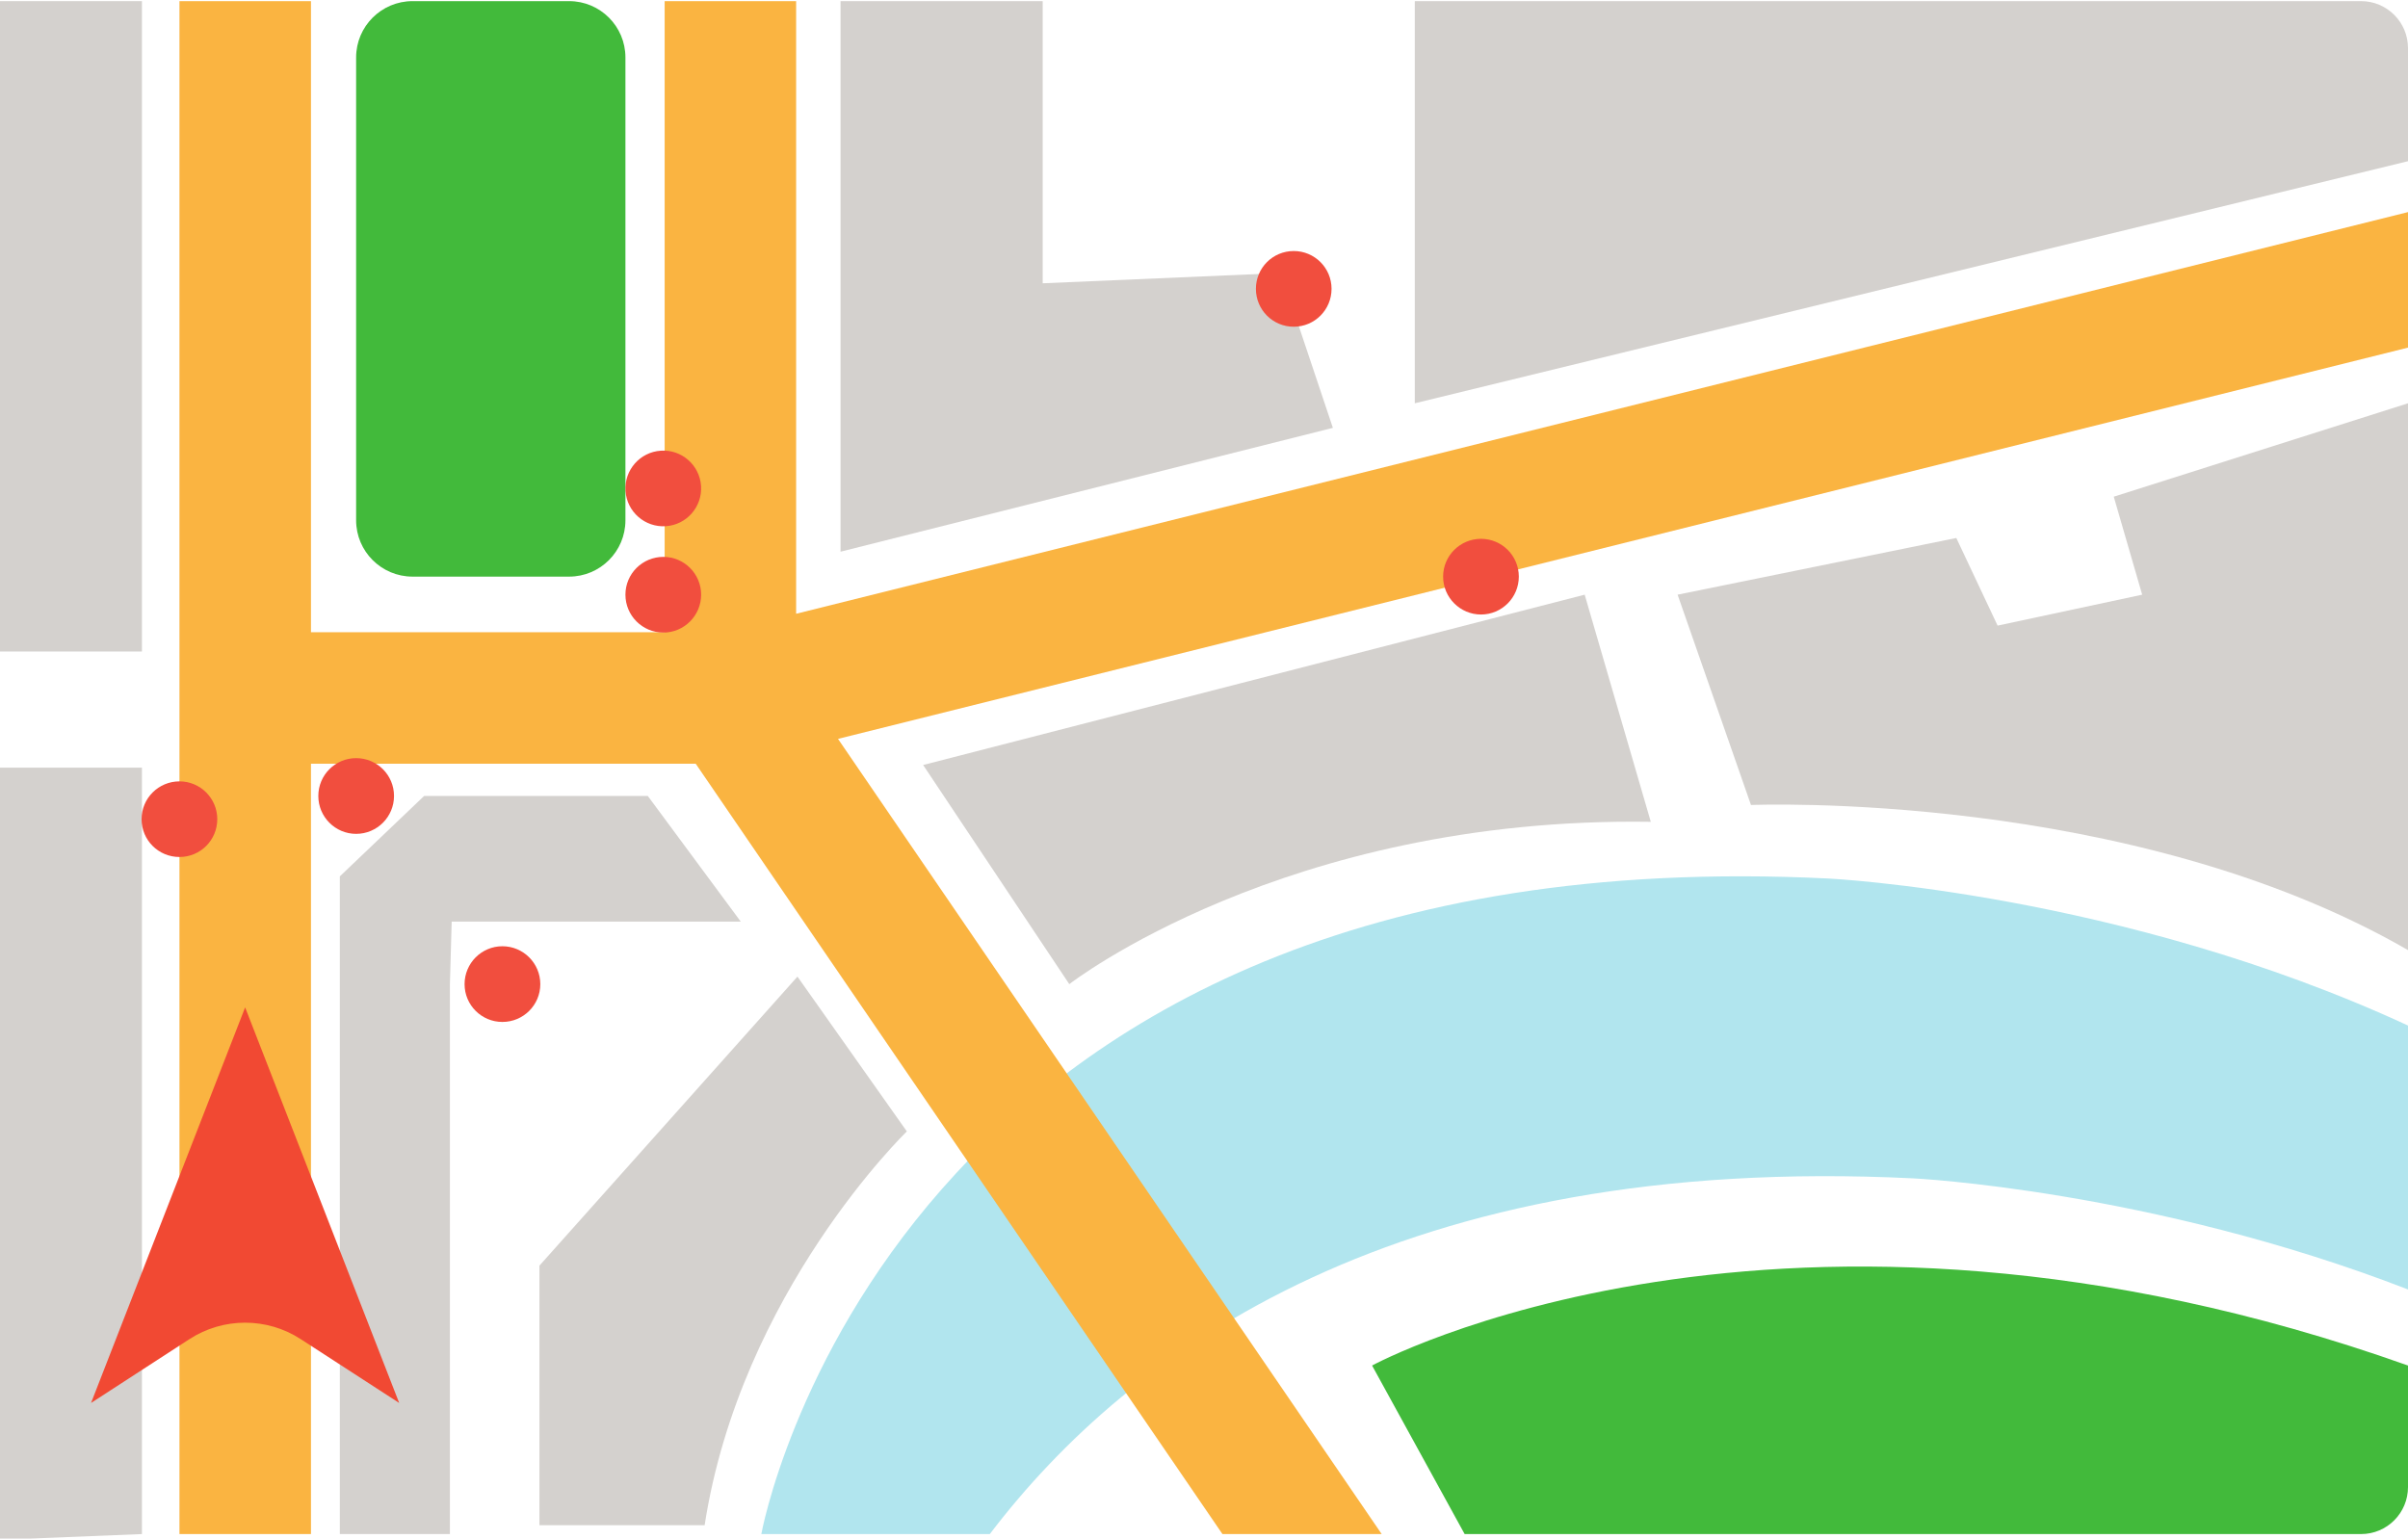
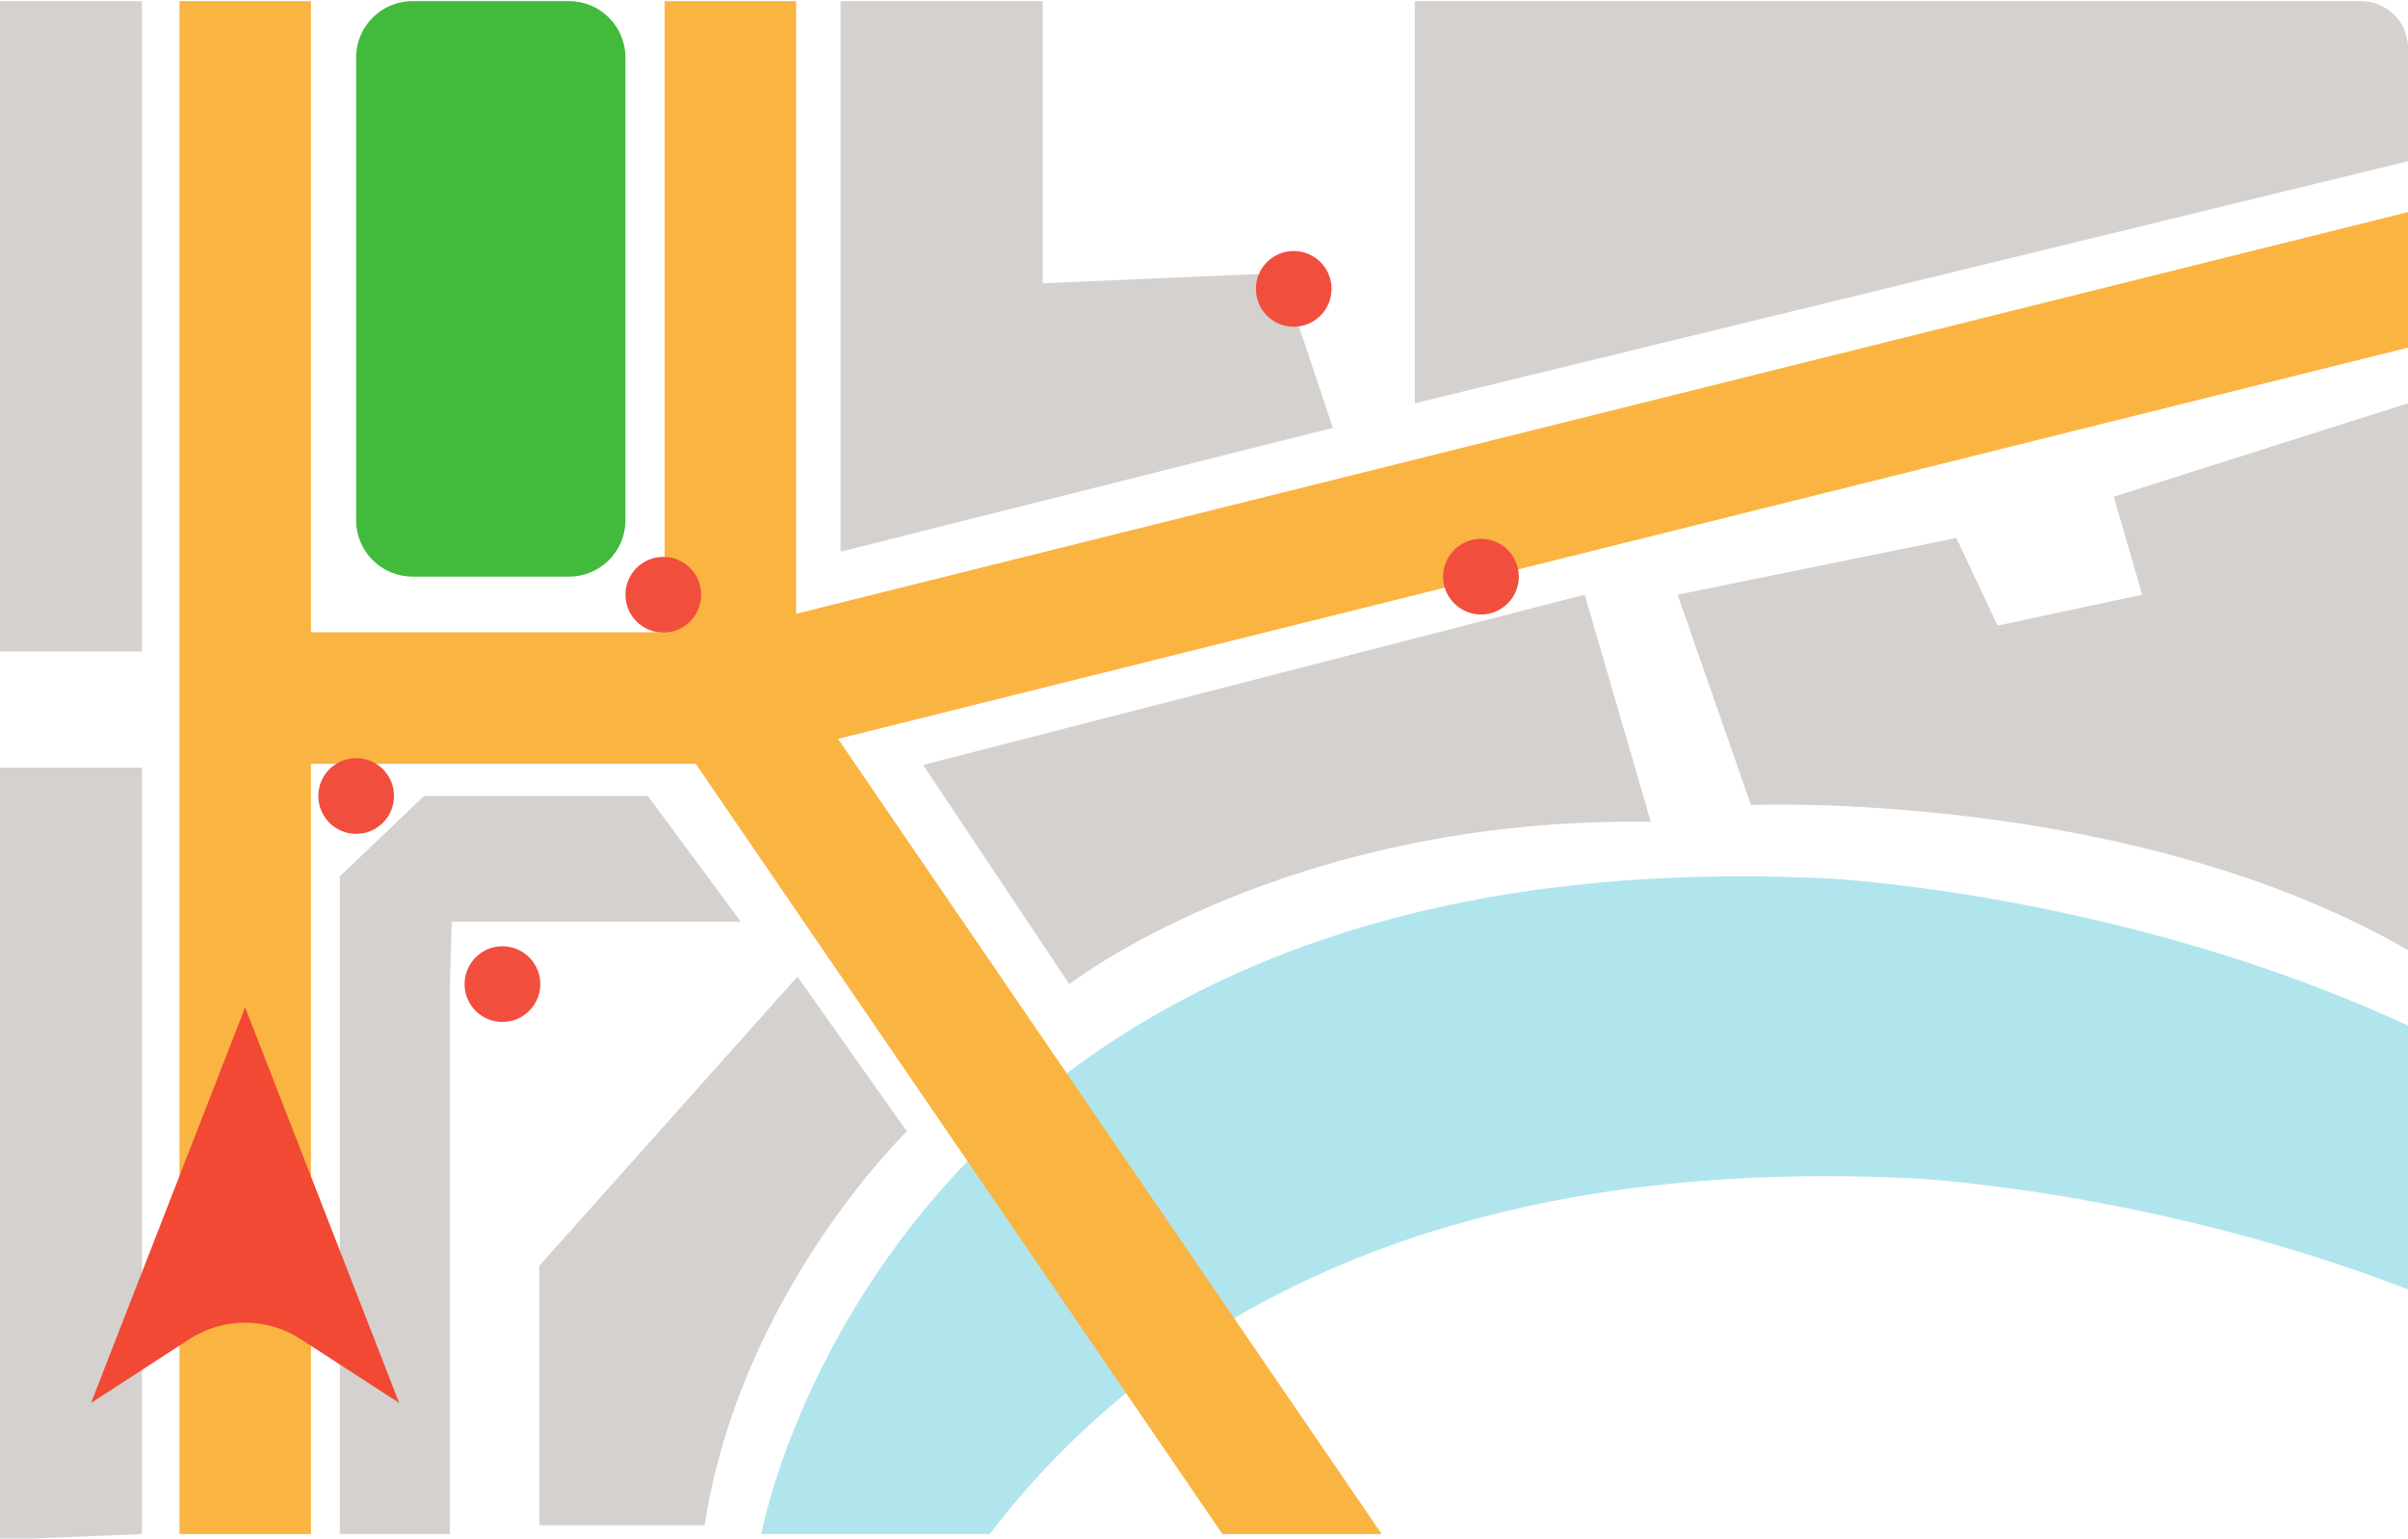
<svg xmlns="http://www.w3.org/2000/svg" height="63.9" preserveAspectRatio="xMidYMid meet" version="1.0" viewBox="0.0 18.0 100.0 63.9" width="100.0" zoomAndPan="magnify">
  <g>
    <g id="change1_1">
      <path d="M 31.617 81.715 L 41.105 81.715 C 46.934 74.055 58.176 65.895 79.453 66.941 C 79.453 66.941 89.32 67.422 100 71.555 L 100 60.594 C 88.074 55.078 75.93 54.488 75.93 54.488 C 36.855 52.559 31.617 81.715 31.617 81.715" fill="#b1e5ee" />
    </g>
    <g id="change2_1">
      <path d="M 33.062 18.047 L 27.602 18.047 L 27.602 44.258 L 12.914 44.258 L 12.914 18.047 L 7.453 18.047 L 7.453 81.715 L 12.914 81.715 L 12.914 49.719 L 28.891 49.719 L 50.766 81.715 L 57.379 81.715 L 34.801 48.688 L 100 32.438 L 100 26.809 L 33.062 43.492 L 33.062 18.047" fill="#fab441" />
    </g>
    <g id="change3_1">
      <path d="M 0 81.953 L 5.895 81.715 L 5.895 49.883 L 0 49.883 L 0 81.953" fill="#d4d1ce" />
    </g>
    <g id="change3_2">
      <path d="M 5.895 45.059 L 0 45.059 L 0 18.047 L 5.895 18.047 L 5.895 45.059" fill="#d4d1ce" />
    </g>
    <g id="change3_3">
      <path d="M 37.66 64.992 C 37.66 64.992 30.762 71.648 29.262 81.348 L 22.402 81.348 L 22.402 70.566 L 33.117 58.562 L 37.66 64.992" fill="#d4d1ce" />
    </g>
    <g id="change3_4">
      <path d="M 43.301 29.766 L 43.301 18.047 L 34.906 18.047 L 34.906 40.914 L 55.352 35.77 L 53.199 29.34 L 43.301 29.766" fill="#d4d1ce" />
    </g>
    <g id="change3_5">
      <path d="M 14.113 54.398 L 14.113 81.715 L 18.684 81.715 L 18.684 58.883 L 18.758 56.277 L 30.762 56.277 L 26.902 51.059 L 17.613 51.059 L 14.113 54.398" fill="#d4d1ce" />
    </g>
    <g id="change4_1">
      <path d="M 25.973 20.387 L 25.973 39.609 C 25.973 40.902 24.926 41.949 23.633 41.949 L 17.133 41.949 C 15.84 41.949 14.789 40.902 14.789 39.609 L 14.789 20.387 C 14.789 19.094 15.84 18.047 17.133 18.047 L 23.633 18.047 C 24.926 18.047 25.973 19.094 25.973 20.387" fill="#42ba3b" />
    </g>
    <g id="change3_6">
      <path d="M 44.406 58.875 C 44.406 58.875 53.359 51.902 68.555 52.133 L 65.809 42.699 L 38.336 49.773 L 44.406 58.875" fill="#d4d1ce" />
    </g>
    <g id="change3_7">
      <path d="M 72.715 51.434 C 72.715 51.434 88.426 50.785 100 57.461 L 100 34.75 L 87.781 38.629 L 88.961 42.699 L 82.957 43.984 L 81.242 40.344 L 69.668 42.699 L 72.715 51.434" fill="#d4d1ce" />
    </g>
    <g id="change3_8">
      <path d="M 98.051 18.047 L 58.754 18.047 L 58.754 34.75 L 100 24.695 L 100 19.996 C 100 18.922 99.129 18.047 98.051 18.047" fill="#d4d1ce" />
    </g>
    <g id="change4_2">
-       <path d="M 56.98 74.715 L 60.824 81.715 L 98.051 81.715 C 99.129 81.715 100 80.84 100 79.762 L 100 74.715 C 73.957 65.465 56.98 74.715 56.98 74.715" fill="#42ba3b" />
-     </g>
+       </g>
    <g id="change5_1">
-       <path d="M 7.453 50.453 C 8.32 50.453 9.023 51.156 9.023 52.023 C 9.023 52.895 8.32 53.594 7.453 53.594 C 6.582 53.594 5.879 52.895 5.879 52.023 C 5.879 51.156 6.582 50.453 7.453 50.453" fill="#f14e3e" />
-     </g>
+       </g>
    <g id="change5_2">
      <path d="M 53.727 28.426 C 54.594 28.426 55.297 29.129 55.297 29.996 C 55.297 30.867 54.594 31.57 53.727 31.57 C 52.855 31.57 52.156 30.867 52.156 29.996 C 52.156 29.129 52.855 28.426 53.727 28.426" fill="#f14e3e" />
    </g>
    <g id="change5_3">
      <path d="M 20.863 57.301 C 21.734 57.301 22.438 58.008 22.438 58.875 C 22.438 59.742 21.734 60.445 20.863 60.445 C 19.996 60.445 19.293 59.742 19.293 58.875 C 19.293 58.008 19.996 57.301 20.863 57.301" fill="#f14e3e" />
    </g>
    <g id="change5_4">
      <path d="M 61.504 40.379 C 62.371 40.379 63.074 41.082 63.074 41.949 C 63.074 42.816 62.371 43.523 61.504 43.523 C 60.637 43.523 59.93 42.816 59.93 41.949 C 59.93 41.082 60.637 40.379 61.504 40.379" fill="#f14e3e" />
    </g>
    <g id="change5_5">
      <path d="M 14.789 49.488 C 15.66 49.488 16.363 50.191 16.363 51.059 C 16.363 51.926 15.66 52.633 14.789 52.633 C 13.922 52.633 13.219 51.926 13.219 51.059 C 13.219 50.191 13.922 49.488 14.789 49.488" fill="#f14e3e" />
    </g>
    <g id="change5_6">
      <path d="M 27.547 41.129 C 28.414 41.129 29.117 41.832 29.117 42.699 C 29.117 43.566 28.414 44.273 27.547 44.273 C 26.676 44.273 25.973 43.566 25.973 42.699 C 25.973 41.832 26.676 41.129 27.547 41.129" fill="#f14e3e" />
    </g>
    <g id="change5_7">
-       <path d="M 27.441 36.719 C 28.305 36.66 29.055 37.316 29.113 38.18 C 29.172 39.047 28.516 39.797 27.652 39.855 C 26.785 39.914 26.035 39.258 25.977 38.395 C 25.918 37.527 26.574 36.777 27.441 36.719" fill="#f14e3e" />
-     </g>
+       </g>
    <g id="change6_1">
      <path d="M 10.18 59.84 L 3.781 76.27 L 7.863 73.621 C 9.27 72.707 11.086 72.707 12.492 73.621 L 16.578 76.27 L 10.18 59.84" fill="#f14933" />
    </g>
  </g>
</svg>